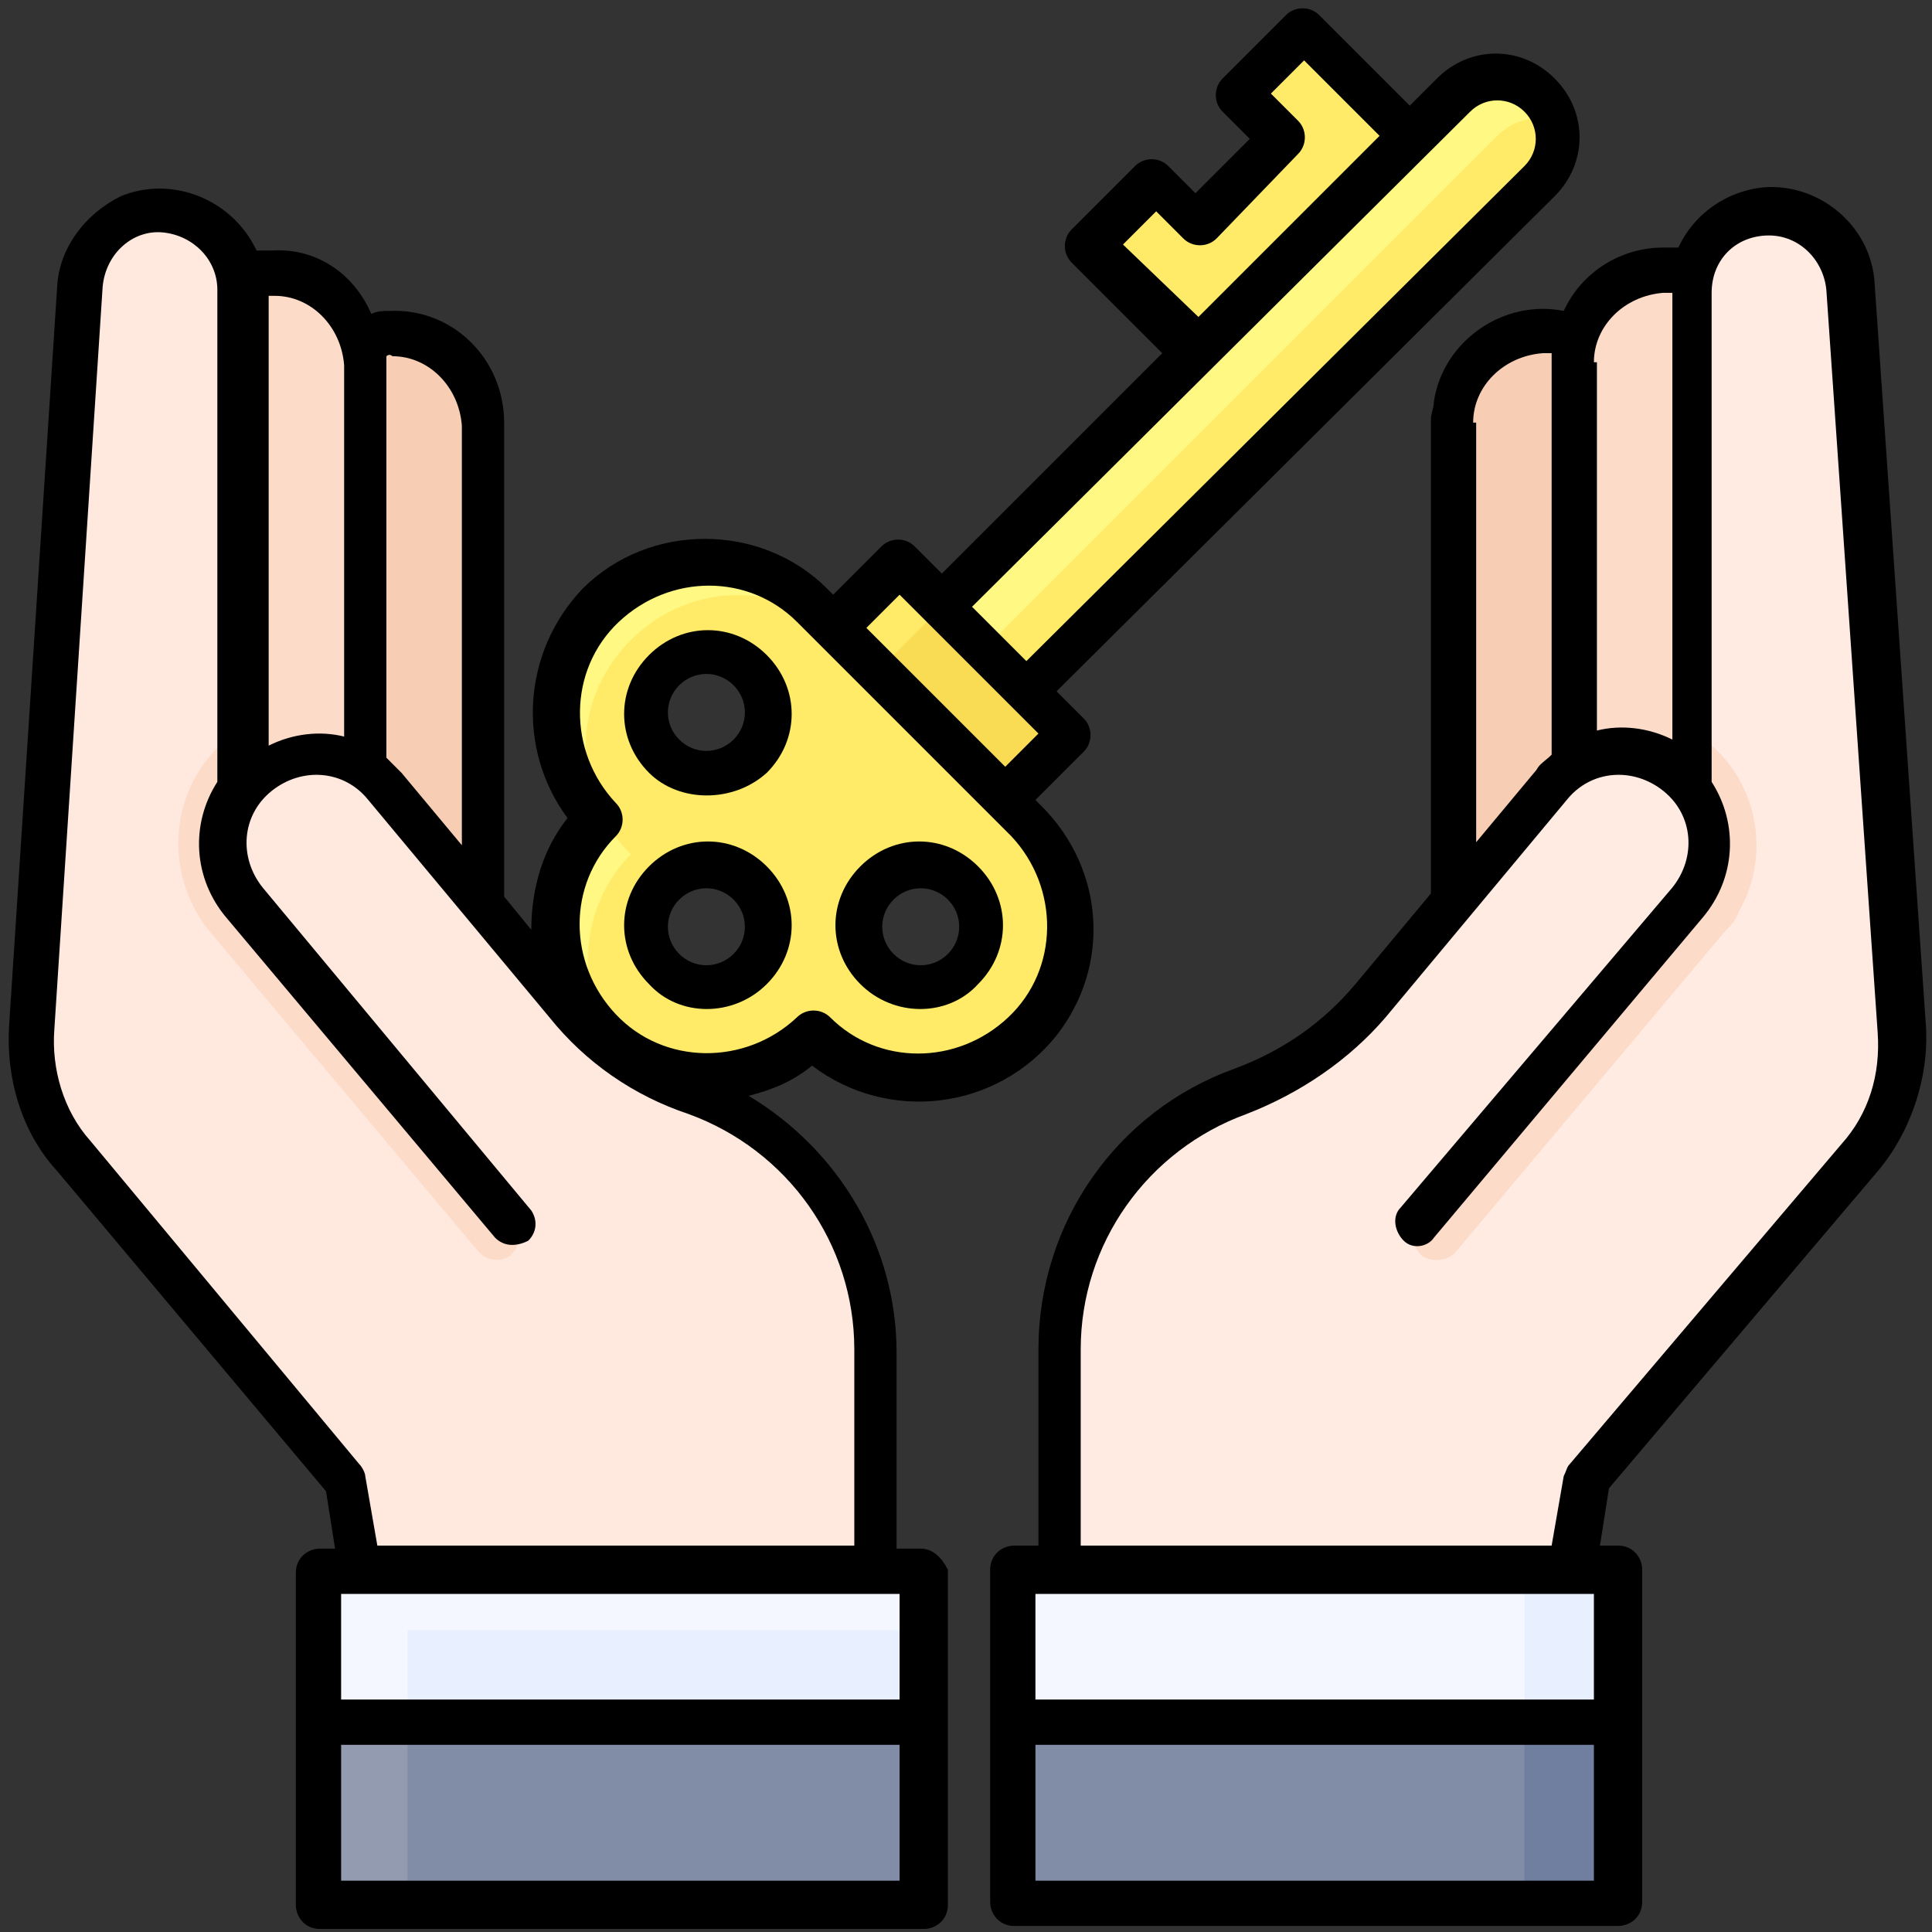
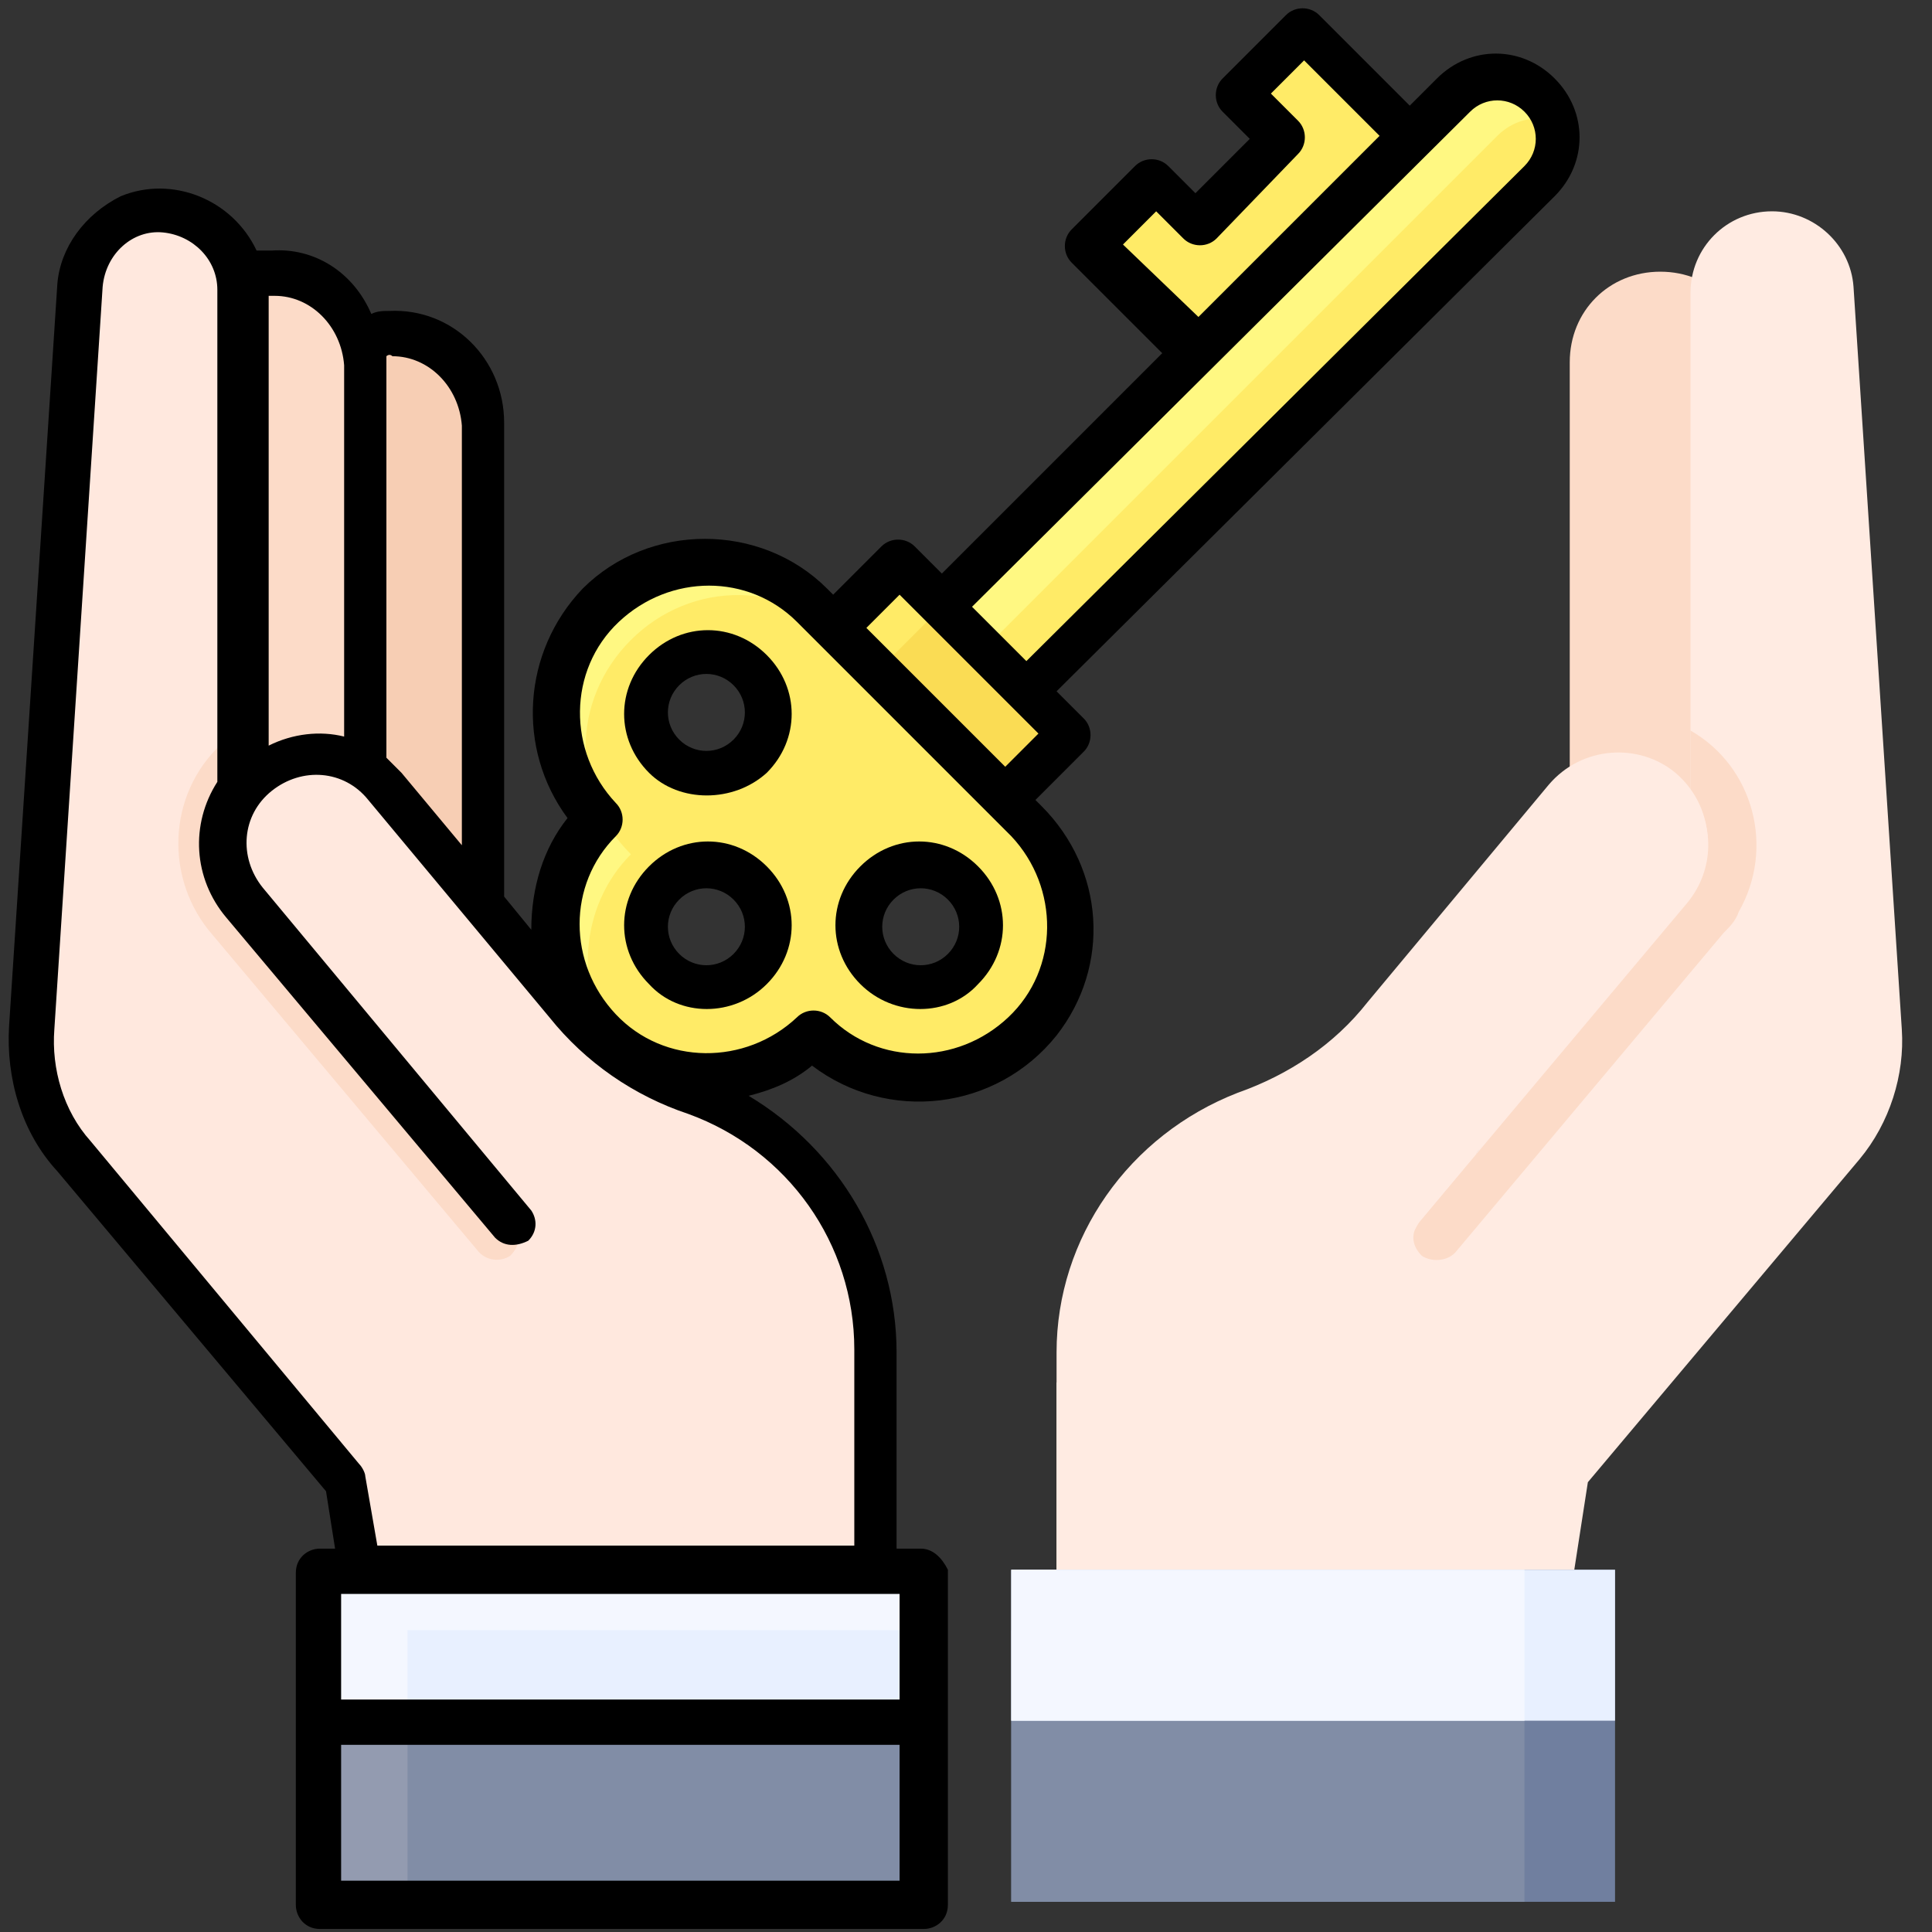
<svg xmlns="http://www.w3.org/2000/svg" version="1.1" id="Filled_Expand" x="0px" y="0px" viewBox="0 0 64 64" style="enable-background:new 0 0 64 64;" xml:space="preserve">
  <rect x="0" y="0" width="64" height="64" fill="#333333" stroke="none" />
  <style type="text/css">
	.st0{fill:#F7CEB4;}
	.st1{fill:#FCDBC8;}
	.st2{fill:#FFE8DE;}
	.st3{fill:#939BB0;}
	.st4{fill:#818DA6;}
	.st5{fill:#F4F7FF;}
	.st6{fill:#E8F0FF;}
	.st7{fill:#FFEBE2;}
	.st8{fill:#707F9F;}
	.st9{fill:#FFF882;}
	.st10{fill:#FFEB67;}
	.st11{fill:#FADC54;}
</style>
  <path class="st0" d="M16,33h-6l0,0V14c0-1.7,1.3-3,3-3s3,1.3,3,3V33L16,33z" />
  <path class="st1" d="M12,33H6l0,0V12c0-1.7,1.3-3,3-3s3,1.3,3,3V33L12,33z" />
  <path class="st2" d="M15.1,38.2L8,29V9.7C8,8.2,6.8,7,5.3,7l0,0C3.9,7,2.8,8.1,2.7,9.5L1,34.1c-0.1,1.5,0.4,3.1,1.4,4.3l9,10.7  l2,12.9H29V45.8L15.1,38.2z" />
  <path class="st1" d="M16.9,41.6c0.3-0.3,0.4-0.7,0.1-1.1c0,0,0,0,0,0L8.1,29.9c-0.9-1.1-0.9-2.6-0.1-3.7v-2  c-0.2,0.1-0.3,0.2-0.5,0.3c-1.9,1.6-2.1,4.4-0.6,6.3l8.9,10.6C16.1,41.8,16.6,41.8,16.9,41.6z" />
  <path class="st2" d="M29,62V44.8c0-3.8-2.4-7.2-6-8.6c-1.7-0.6-3.2-1.6-4.3-3l-6-7.2c-1.1-1.3-3-1.4-4.2-0.4c-1.3,1.1-1.4,3-0.4,4.2  L17,40.5" />
  <path class="st3" d="M10.5,52h20v11h-20V52z" />
  <path class="st4" d="M13.5,54h17v9h-17V54z" />
  <path class="st5" d="M10.5,52h20v5h-20V52z" />
  <path class="st6" d="M13.5,54h17v3h-17V54z" />
-   <path class="st0" d="M51,11c1.7,0,3,1.3,3,3v19l0,0h-6l0,0V14C48,12.3,49.3,11,51,11z" />
  <path class="st1" d="M55,9c1.7,0,3,1.3,3,3v21l0,0h-6l0,0V12C52,10.3,53.3,9,55,9z" />
  <path class="st7" d="M48.9,38.2L56,29V9.7C56,8.2,57.2,7,58.7,7c1.4,0,2.6,1.1,2.7,2.5L63,34.1c0.1,1.5-0.4,3.1-1.4,4.3l-9,10.7  l-2,12.9H35V45.8L48.9,38.2z" />
  <path class="st1" d="M47.1,41.6c-0.3-0.3-0.4-0.7-0.1-1.1c0,0,0,0,0,0l8.9-10.6c0.9-1.1,0.9-2.6,0.1-3.7v-2c2.1,1.2,2.8,3.9,1.6,6  c-0.1,0.3-0.3,0.5-0.5,0.7l-8.9,10.6C47.9,41.8,47.4,41.8,47.1,41.6z" />
  <path class="st7" d="M35,62V44.8c0-3.8,2.4-7.2,6-8.6c1.7-0.6,3.2-1.6,4.3-3l6-7.2c1.1-1.3,3-1.4,4.2-0.4c1.3,1.1,1.4,3,0.4,4.2  L47,40.5" />
  <path class="st8" d="M33.5,52h20v11h-20V52z" />
  <path class="st4" d="M33.5,54h17v9h-17V54z" />
  <path class="st6" d="M33.5,52h20v5h-20V52z" />
  <path class="st5" d="M33.5,52h17v5h-17V52z" />
  <path class="st9" d="M34,27.2L27,20.1c-2-1.9-5.1-1.9-7.1,0c-1.9,1.9-1.9,5.1,0,7c-1.9,2-1.9,5.1,0,7.1c1.9,1.9,5.1,1.9,7,0  c2,1.9,5.1,1.9,7.1,0C36,32.3,36,29.1,34,27.2z M22,25c-0.8-0.8-0.8-2,0-2.8c0.8-0.8,2-0.8,2.8,0c0.8,0.8,0.8,2,0,2.8  C24,25.8,22.8,25.8,22,25C22,25,22,25,22,25z M22,32.1c-0.8-0.8-0.8-2,0-2.8c0.8-0.8,2-0.8,2.8,0c0.8,0.8,0.8,2,0,2.8  C24,32.9,22.8,32.9,22,32.1C22,32.1,22,32.1,22,32.1z M29.1,32.1c-0.8-0.8-0.8-2,0-2.8c0.8-0.8,2-0.8,2.8,0c0.8,0.8,0.8,2,0,2.8  C31.1,32.9,29.9,32.9,29.1,32.1L29.1,32.1z" />
  <path class="st10" d="M20.9,21.2c-2,2-2,5.1,0,7.1c-1.7,1.7-1.9,4.5-0.5,6.5c2,1.5,4.7,1.3,6.5-0.5c2,1.9,5.1,1.9,7.1,0  c1.9-1.9,1.9-5.1,0-7l-6-6C26.1,19.2,22.9,19.2,20.9,21.2z M31.9,29.3c0.8,0.8,0.8,2,0,2.8c-0.8,0.8-2,0.8-2.8,0  c-0.8-0.8-0.8-2,0-2.8C29.9,28.5,31.1,28.5,31.9,29.3C31.9,29.3,31.9,29.3,31.9,29.3z M24.8,29.3c0.8,0.8,0.8,2,0,2.8  c-0.8,0.8-2,0.8-2.8,0c-0.8-0.8-0.8-2,0-2.8C22.8,28.5,24,28.5,24.8,29.3C24.8,29.3,24.8,29.3,24.8,29.3L24.8,29.3z M24.8,22.2  c0.8,0.8,0.8,2,0,2.8c-0.8,0.8-2,0.8-2.8,0c-0.8-0.8-0.8-2,0-2.8C22.8,21.4,24,21.4,24.8,22.2C24.8,22.2,24.8,22.2,24.8,22.2  L24.8,22.2z" />
  <path class="st9" d="M51,3.1c0.8,0.8,0.8,2,0,2.8L31.9,25l0,0l-2.8-2.8l0,0L48.2,3.1C48.9,2.3,50.2,2.3,51,3.1z" />
  <g>
    <path class="st10" d="M51.5,4c-0.7-0.2-1.4,0-1.9,0.5L30.5,23.6l1.4,1.4L51,6C51.5,5.4,51.7,4.7,51.5,4z" />
    <path class="st10" d="M43.2,1l-2.1,2.1l1.4,1.4l-2.8,2.8L38.3,6l-2.1,2.1l3.5,3.5l7.1-7.1L43.2,1z" />
    <path class="st10" d="M29.8,18.7l5.7,5.7l-2.1,2.1l-5.7-5.7L29.8,18.7z" />
  </g>
  <path class="st11" d="M31.2,20.1l4.2,4.2l-2.1,2.1l-4.2-4.2L31.2,20.1z" />
-   <path d="M62.2,38.8c1.1-1.3,1.7-3.1,1.6-4.8L62.1,9.4c-0.1-1.9-1.8-3.3-3.6-3.2c-1.3,0.1-2.4,0.9-2.9,2c-0.2,0-0.4,0-0.5,0  c-1.4,0-2.7,0.8-3.3,2.1c-2-0.4-4,1-4.3,3c0,0.2-0.1,0.4-0.1,0.6v15.7l-2.5,3c-1.1,1.3-2.4,2.2-4,2.8c-3.9,1.4-6.5,5.1-6.5,9.3v6.5  h-0.8c-0.4,0-0.8,0.3-0.8,0.8v11c0,0.4,0.3,0.8,0.8,0.8l0,0h20c0.4,0,0.8-0.3,0.8-0.8l0,0V52c0-0.4-0.3-0.8-0.8-0.8H53l0.3-1.9  L62.2,38.8z M52.8,12c0-1.2,1-2.2,2.3-2.3c0.1,0,0.2,0,0.3,0v14.8c-0.8-0.4-1.7-0.5-2.5-0.3V12z M48.8,14c0-1.2,1-2.2,2.3-2.3  c0.1,0,0.2,0,0.3,0c0,0.1,0,0.2,0,0.2v13.1c-0.2,0.2-0.4,0.3-0.5,0.5l-2,2.4V14z M52.8,62.3H34.3v-4.5h18.5V62.3z M52.8,56.3H34.3  v-3.5h18.5V56.3z M52,48.5c-0.1,0.1-0.1,0.2-0.2,0.4l-0.4,2.3H35.8v-6.5c0-3.5,2.2-6.6,5.5-7.8c1.8-0.7,3.4-1.8,4.6-3.2l6-7.2  c0.8-1,2.2-1.1,3.2-0.3c1,0.8,1.1,2.2,0.3,3.2L46.4,40c-0.3,0.3-0.2,0.8,0.1,1.1c0.3,0.3,0.8,0.2,1-0.1l8.9-10.6  c1.1-1.3,1.2-3.1,0.3-4.5V9.7c0-1.1,0.8-1.9,1.9-1.9c1,0,1.8,0.8,1.9,1.8l1.7,24.6c0.1,1.4-0.3,2.7-1.2,3.7L52,48.5z" />
  <path d="M30.5,51.3h-0.8v-6.5c0-3.5-1.9-6.7-4.9-8.5c0.8-0.2,1.5-0.5,2.1-1c2.5,1.9,6.1,1.5,8.1-1c1.8-2.3,1.6-5.5-0.5-7.6l-0.2-0.2  l1.6-1.6c0.3-0.3,0.3-0.8,0-1.1c0,0,0,0,0,0l-0.9-0.9L51.5,6.5c1.1-1.1,1.1-2.8,0-3.9s-2.8-1.1-3.9,0c0,0,0,0,0,0l-0.9,0.9l-3-3  c-0.3-0.3-0.8-0.3-1.1,0l-2.1,2.1c-0.3,0.3-0.3,0.8,0,1.1l0.9,0.9l-1.8,1.8l-0.9-0.9c-0.3-0.3-0.8-0.3-1.1,0c0,0,0,0,0,0l-2.1,2.1  c-0.3,0.3-0.3,0.8,0,1.1c0,0,0,0,0,0l3,3L31.2,19l-0.9-0.9c-0.3-0.3-0.8-0.3-1.1,0c0,0,0,0,0,0l-1.6,1.6l-0.2-0.2  c-2.2-2.2-5.9-2.2-8.1,0c-2,2.1-2.2,5.3-0.5,7.6c-0.8,1-1.2,2.3-1.2,3.7l-0.9-1.1V14c0-2.1-1.7-3.8-3.8-3.7c-0.2,0-0.4,0-0.6,0.1  C11.7,9,10.4,8.2,9,8.3c-0.2,0-0.4,0-0.5,0C7.7,6.6,5.7,5.8,4,6.5C2.8,7.1,2,8.2,1.9,9.4L0.3,34c-0.1,1.7,0.4,3.5,1.6,4.8l8.9,10.6  l0.3,1.9h-0.5c-0.4,0-0.8,0.3-0.8,0.8v11c0,0.4,0.3,0.8,0.8,0.8l0,0h20c0.4,0,0.8-0.3,0.8-0.8l0,0V52C31.2,51.6,30.9,51.3,30.5,51.3  z M37.2,8.1L38.3,7l0.9,0.9c0.3,0.3,0.8,0.3,1.1,0c0,0,0,0,0,0L43,5.1c0.3-0.3,0.3-0.8,0-1.1c0,0,0,0,0,0l-0.9-0.9l1.1-1.1l2.5,2.5  l-6,6L37.2,8.1z M48.7,3.7c0.5-0.5,1.3-0.5,1.8,0s0.5,1.3,0,1.8l0,0L34,21.9l-1.8-1.8L48.7,3.7z M29.8,19.7l4.6,4.6l-1.1,1.1  l-4.6-4.6L29.8,19.7z M20.4,26.6c-1.6-1.7-1.6-4.4,0.1-6c1.7-1.6,4.3-1.6,5.9,0l7.1,7.1c1.6,1.7,1.6,4.4-0.1,6  c-1.7,1.6-4.3,1.6-5.9,0c-0.3-0.3-0.8-0.3-1.1,0c-1.7,1.6-4.4,1.6-6-0.1c-1.6-1.7-1.6-4.3,0-5.9C20.7,27.4,20.7,26.9,20.4,26.6  C20.4,26.6,20.4,26.6,20.4,26.6z M13,11.8c1.2,0,2.2,1,2.3,2.3v13.9l-2-2.4c-0.2-0.2-0.3-0.3-0.5-0.5V12c0-0.1,0-0.2,0-0.2  C12.8,11.8,12.9,11.7,13,11.8z M8.8,9.8c0.1,0,0.2,0,0.3,0c1.2,0,2.2,1,2.3,2.3v12.3c-0.8-0.2-1.7-0.1-2.5,0.3V9.8z M3,37.8  c-0.9-1-1.3-2.4-1.2-3.7L3.4,9.5c0.1-1.1,1-1.9,2-1.8c1,0.1,1.8,0.9,1.8,1.9v16.3c-0.9,1.4-0.8,3.2,0.3,4.5L16.4,41  c0.3,0.3,0.7,0.3,1.1,0.1c0.3-0.3,0.3-0.7,0.1-1L8.7,29.4c-0.8-1-0.7-2.4,0.3-3.2c1-0.8,2.4-0.7,3.2,0.3l6,7.2  c1.2,1.5,2.8,2.6,4.6,3.2c3.3,1.2,5.5,4.3,5.5,7.8v6.5H12.5l-0.4-2.3c0-0.1-0.1-0.3-0.2-0.4L3,37.8z M29.8,62.3H11.3v-4.5h18.5V62.3  z M29.8,56.3H11.3v-3.5h18.5V56.3z" />
  <path d="M25.4,25.6c1.1-1.1,1.1-2.8,0-3.9c-1.1-1.1-2.8-1.1-3.9,0c-1.1,1.1-1.1,2.8,0,3.9C22.5,26.6,24.3,26.6,25.4,25.6z   M22.5,22.7c0.5-0.5,1.3-0.5,1.8,0s0.5,1.3,0,1.8c-0.5,0.5-1.3,0.5-1.8,0C22,24,22,23.2,22.5,22.7z" />
  <path d="M25.4,32.6c1.1-1.1,1.1-2.8,0-3.9c-1.1-1.1-2.8-1.1-3.9,0c-1.1,1.1-1.1,2.8,0,3.9C22.5,33.7,24.3,33.7,25.4,32.6z   M22.5,29.8c0.5-0.5,1.3-0.5,1.8,0s0.5,1.3,0,1.8c-0.5,0.5-1.3,0.5-1.8,0C22,31.1,22,30.3,22.5,29.8z" />
  <path d="M32.4,32.6c1.1-1.1,1.1-2.8,0-3.9c-1.1-1.1-2.8-1.1-3.9,0c-1.1,1.1-1.1,2.8,0,3.9c0,0,0,0,0,0  C29.6,33.7,31.4,33.7,32.4,32.6z M29.6,29.8c0.5-0.5,1.3-0.5,1.8,0s0.5,1.3,0,1.8c-0.5,0.5-1.3,0.5-1.8,0  C29.1,31.1,29.1,30.3,29.6,29.8z" />
</svg>